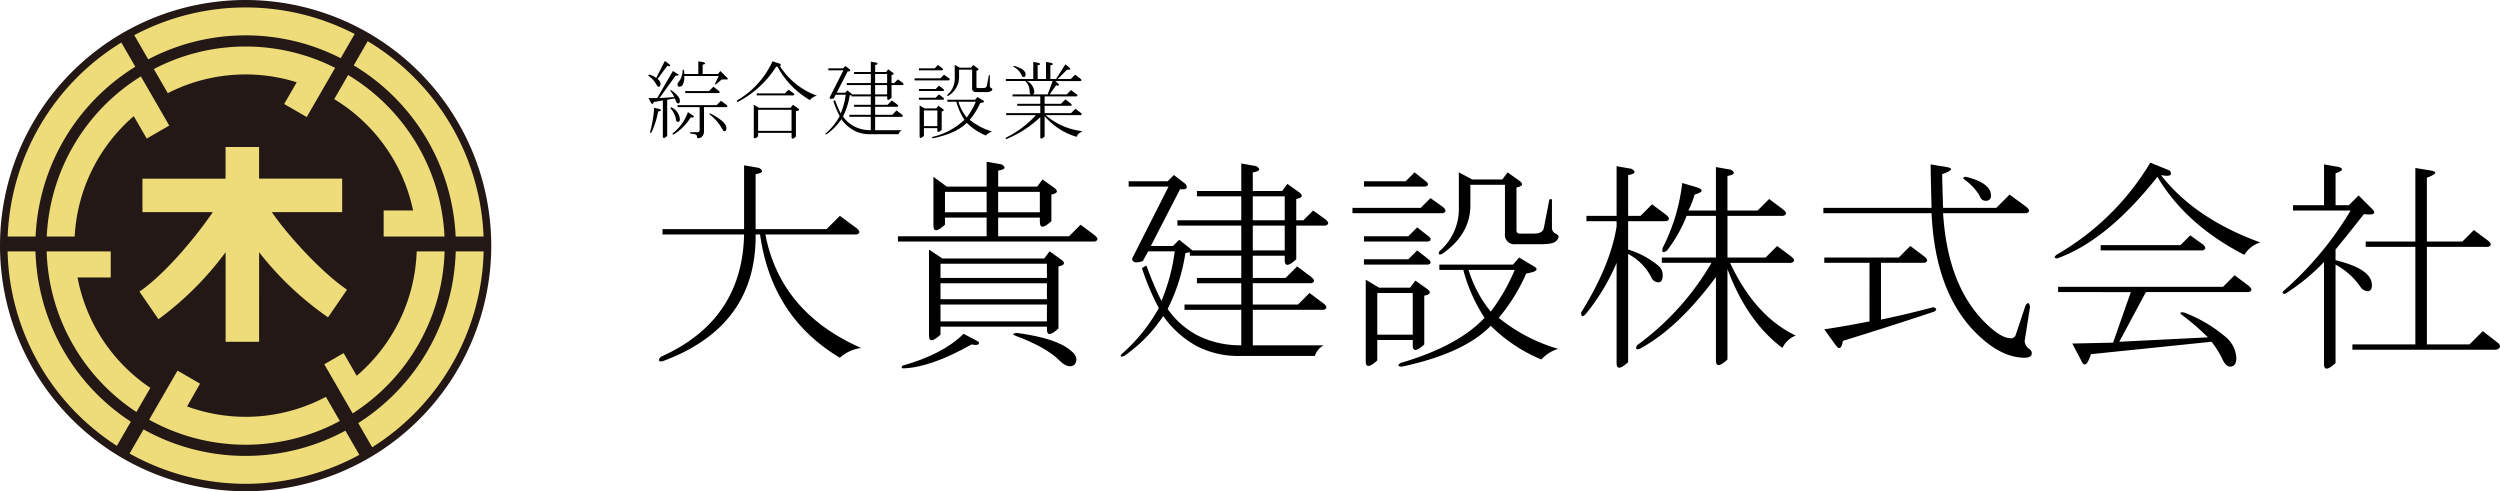
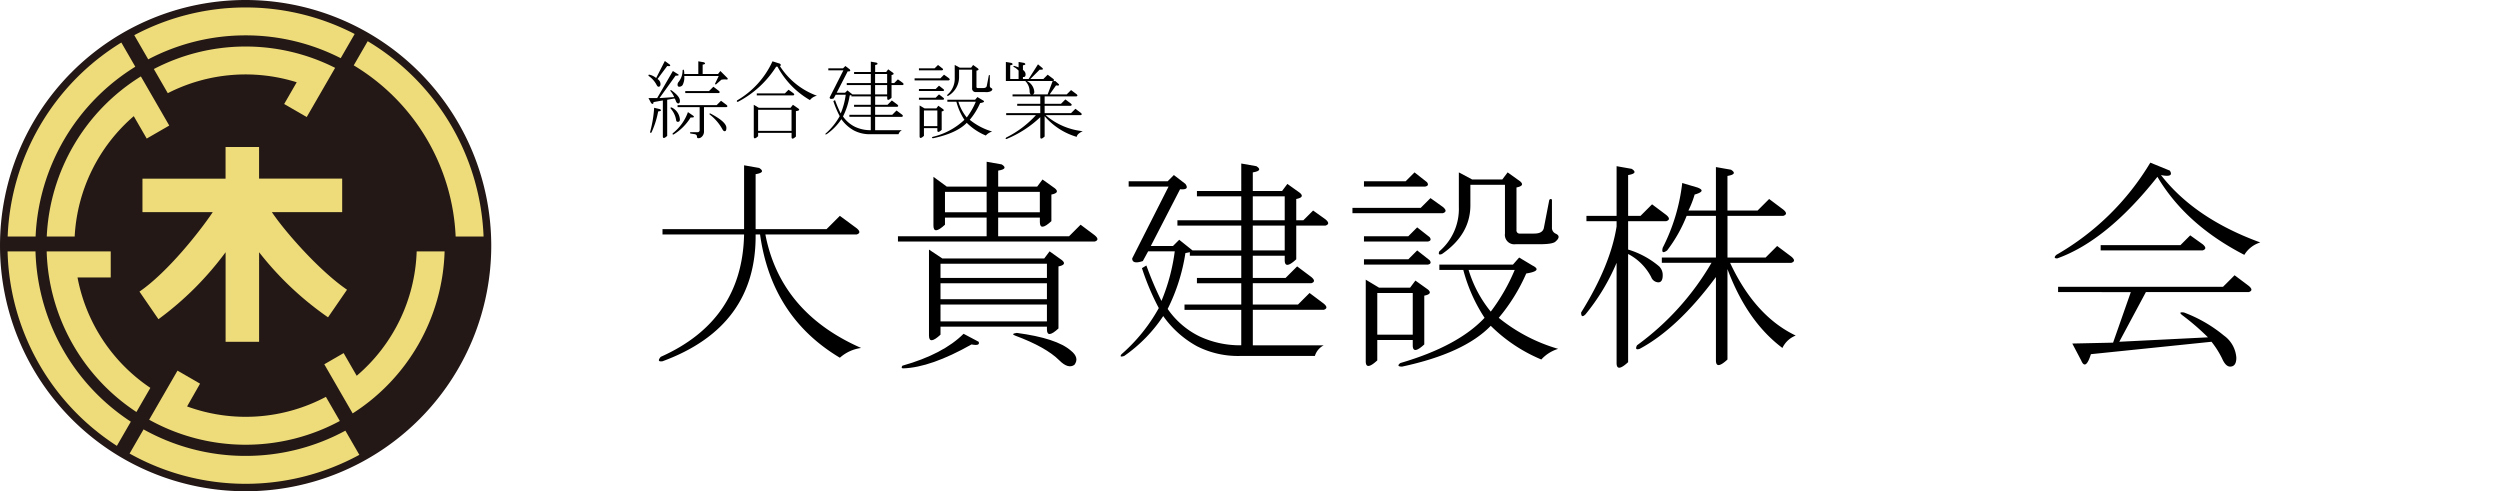
<svg xmlns="http://www.w3.org/2000/svg" id="ロゴ" width="447.694" height="87.973" viewBox="0 0 447.694 87.973">
  <defs>
    <clipPath id="clip-path">
      <rect id="長方形_1697" data-name="長方形 1697" width="447.694" height="87.973" fill="none" />
    </clipPath>
  </defs>
  <g id="グループ_78" data-name="グループ 78" clip-path="url(#clip-path)">
    <path id="パス_661" data-name="パス 661" d="M195.16,56.8h-.794q.156,16.518-16.675,22.709c-.742.1-.848-.159-.317-.794Q191.982,72.206,192.3,56.8h-14.61v-.953H192.3V44.414l2.7.477q1.269.8-.635,1.112v9.846h12.7l2.382-2.382,3.018,2.223q.953.8,0,1.112H196.113q2.7,13.976,17.151,20.327a7.1,7.1,0,0,0-3.811,1.747q-12.23-7.3-14.292-22.074" transform="translate(-59.051 -14.814)" />
    <path id="パス_662" data-name="パス 662" d="M259.223,56.8h12.7l2.065-2.065,2.54,1.905q.953.8,0,1.112H241.279V56.8h15.88V53.466H249.7v1.27q-2.067,1.905-2.065.159V46.161l2.382,1.747h7.147V43.461l2.7.477q1.268.8-.636,1.112v2.858h6.987l.953-1.271,2.223,1.588c.636.531.421.9-.635,1.112V54.1q-2.066,1.905-2.064.159v-.794h-7.464ZM242.072,79.986q7.3-2.066,10.958-5.718l2.7,1.43c.212.531-.213.69-1.27.477q-7.306,4.128-12.228,4.287c-.317,0-.372-.159-.159-.476M270.023,62.2V73.316q-2.067,1.905-2.065.159V73H248.9v1.43q-2.064,1.905-2.064.159v-15.4l2.383,1.588h18.262l.954-1.271,2.223,1.588q.952.8-.635,1.112M248.9,64.265h19.057V61.723H248.9Zm0,3.811h19.057V65.217H248.9Zm0,3.97h19.057V69.028H248.9Zm8.259-23.185H249.7v3.652h7.464Zm2.064,3.653h7.464V48.861h-7.464Zm3.018,22.074q-.8-.316.317-.477,7.147.953,9.687,3.176,1.586,1.269.636,2.541-1.114.793-2.7-.794-2.382-2.382-7.94-4.447" transform="translate(-80.476 -14.496)" />
    <path id="パス_663" data-name="パス 663" d="M301.28,78.08a30.615,30.615,0,0,0,6.67-8.258,44.848,44.848,0,0,1-3.017-7.146l.794-.477a60.061,60.061,0,0,0,2.7,6.352,34.717,34.717,0,0,0,2.382-8.893h-4.764l-.953,1.747q-1.905.637-1.905-.476L309.7,48.066h-7.146v-.953h6.987L310.649,46l2.065,1.588q.793,1.113-.953.953l-5.24,10.164h3.97l1.112-1.112,2.382,1.905h8.734V55.054H311.285V54.1h11.434V49.813h-7.94V48.86h7.94V43.937l2.7.477q1.27.8-.635,1.112V48.86h5.24l.953-1.27,2.223,1.588q.953.8-.635,1.112V54.1h1.27l1.747-1.747,2.223,1.588q.953.8,0,1.112h-5.24v6.035q-2.066,1.905-2.065.159v-.794h-5.717v3.97h5.876l2.065-2.065,2.541,1.905q.953.8,0,1.112H324.783v3.811h8.1l2.065-2.064,2.541,1.905q.954.8,0,1.112h-12.7v6.352h12.7A3.188,3.188,0,0,0,335.9,78.4H322.4a16.189,16.189,0,0,1-7.623-1.747,17.931,17.931,0,0,1-6.034-5.4,26.5,26.5,0,0,1-6.988,7.146q-.953.316-.477-.318m21.439-1.588V70.14H312.555v-.953h10.164V65.376h-7.94v-.952h7.94v-3.97h-9.21v-.635l-.794.159a33.692,33.692,0,0,1-3.176,10,14.845,14.845,0,0,0,5.717,4.922,17.125,17.125,0,0,0,7.464,1.588M324.783,54.1H330.5V49.813h-5.717Zm0,5.4H330.5V55.054h-5.717Z" transform="translate(-100.436 -14.655)" />
    <path id="パス_664" data-name="パス 664" d="M363.4,52.672h12.228l1.747-1.747,2.223,1.588q.953.8,0,1.112H363.4Zm2.065-4.764h7.464l1.588-1.588,2.223,1.747q.476.637-.318.794H365.461Zm0,9.846h7.94l1.588-1.588,2.223,1.747c.317.424.211.69-.318.794H365.461Zm0,4.129h7.94l1.588-1.588,2.223,1.747q.476.637-.318.794H365.461Zm2.7,5.082h5.558l.953-1.271,2.223,1.588q.953.8-.635,1.112v8.735q-2.065,1.905-2.065.159v-.953h-6.352v3.653q-2.065,1.905-2.065.159V65.535Zm-.318,8.417h6.352V67.918h-6.352Zm19.215-3.018a29.107,29.107,0,0,1-3.811-8.575h-4.287v-.953H392.14l1.112-1.27,2.382,1.43q1.905.953-1.112,1.429a32.589,32.589,0,0,1-4.922,7.94,30.276,30.276,0,0,0,10.639,5.558,6.7,6.7,0,0,0-3.017,1.905,28.281,28.281,0,0,1-9.052-6.034q-4.764,4.923-15.88,7.305c-.742,0-.849-.214-.318-.635q10.322-3.019,15.087-8.1M382.453,46.32l2.382,1.27h5.4l.952-1.27,2.223,1.588q.953.8-.635,1.112v7.622a.561.561,0,0,0,.635.635h2.541q1.586,0,1.747-1.112l.953-4.922q.316-.317.476,0v4.922a1.134,1.134,0,0,0,.636,1.112q1.109.477,0,1.43-.477.477-2.859.477h-4.287a1.684,1.684,0,0,1-1.905-1.906V48.543h-6.193V52.2q0,5.241-5.082,8.735-.8.32-.477-.477a9.983,9.983,0,0,0,3.494-7.94ZM384.2,63.789a21.751,21.751,0,0,0,3.97,7.464,34.4,34.4,0,0,0,4.288-7.464Z" transform="translate(-121.207 -15.45)" />
    <path id="パス_665" data-name="パス 665" d="M431.2,54.5h-5.4v-.953h5.4V44.652l2.7.477q1.27.8-.635,1.112v7.305h2.223l2.065-2.065,2.541,1.906q.953.8,0,1.112h-6.829V59.58a15.484,15.484,0,0,1,5.558,3.017,2.163,2.163,0,0,1,.635,1.588c0,.848-.265,1.27-.794,1.27a1.43,1.43,0,0,1-1.271-.952,9.721,9.721,0,0,0-4.129-4.129V79.748q-2.065,1.905-2.065.159V61.962a37.53,37.53,0,0,1-5.558,9.21c-.531.531-.794.425-.794-.317q5.24-8.415,6.352-15.4Zm29.7,22.709q-6.353-4.765-9.846-14.134v16.2q-2.066,1.905-2.065.159V64.5q-6.83,9.211-13.657,12.863-.953.317-.477-.635a48.282,48.282,0,0,0,13.34-14.769H439.3v-.953h9.687V53.545h-5.24a25.812,25.812,0,0,1-3.494,6.193q-1.113.8-.794-.477a33.973,33.973,0,0,0,3.494-11.592l2.7.794q1.745.637-.477,1.27a17.915,17.915,0,0,1-1.112,2.858h4.923V44.811l2.7.476q1.269.8-.635,1.112v6.193h5.4l2.065-2.064,2.541,1.905q.953.8,0,1.112h-10v7.464h6.829l2.064-2.064,2.541,1.905q.953.8,0,1.112H451.526q4.445,9.528,11.752,13.022a4.371,4.371,0,0,0-2.382,2.223" transform="translate(-141.704 -14.893)" />
-     <path id="パス_666" data-name="パス 666" d="M511.377,52.911q.793,12.863,7.464,19.533Q521.7,75.3,523.446,75.3a.852.852,0,0,0,.953-.635l1.747-5.24q.633-.953.794.317l-.952,6.035a1.811,1.811,0,0,0,.794,1.43.931.931,0,0,1,.477.794q0,.793-1.27.794-4.288,0-8.735-4.446-7.306-7.3-7.94-21.439H489.938v-.953h19.374q-.16-5.873-.159-7.782l2.858.477q1.905.32-.794,1.27,0,.953.159,6.035h9.528l2.382-2.382L526.3,51.8q.953.8,0,1.112ZM500.26,71.967q4.6-.953,9.37-2.223c.635.214.687.477.159.794q-8.1,2.7-16.357,5.24-.32,2.062-1.27.794L490.1,73.713q4.128-.632,8.1-1.429V61.8h-8.1v-.952h13.34l2.064-2.065,2.541,1.905q.953.8,0,1.112H500.26Zm19.692-22.232a.843.843,0,0,1-.953.953c-.531,0-.9-.318-1.112-.953a9.85,9.85,0,0,0-2.7-2.858c-.318-.318-.214-.477.317-.477q4.444,1.113,4.447,3.335" transform="translate(-163.414 -14.734)" />
    <path id="パス_667" data-name="パス 667" d="M569.226,43.7l3.494,1.429q.793,1.274-1.588.794,6.033,7.783,17.786,12.069a5.078,5.078,0,0,0-2.859,2.223q-10.482-5.4-15.563-13.975-9.052,11.434-17.945,14.61-.8,0-.159-.635A46.607,46.607,0,0,0,569.226,43.7m10.322,31.284a43.338,43.338,0,0,0-4.605-3.97q-.8-.633.317-.477a24.894,24.894,0,0,1,7.146,4.129,5.333,5.333,0,0,1,2.223,3.97c0,1.057-.373,1.588-1.112,1.588q-.8,0-1.43-1.43a16.218,16.218,0,0,0-1.905-3.017L558.586,78q-.953,3.014-1.747,1.112l-1.588-3.018,7.305-.159,3.176-9.052H552.709v-.953h29.538l2.064-2.064,2.541,1.905q.953.8,0,1.112H568.431l-4.764,8.893ZM560.332,58.468h14.292l1.747-1.747,2.223,1.588q.953.8,0,1.112H560.332Z" transform="translate(-184.151 -14.575)" />
-     <path id="パス_668" data-name="パス 668" d="M622.818,59.421v1.905q6.509,1.59,6.511,4.447,0,1.113-.794,1.112a1.71,1.71,0,0,1-1.27-.794,12.729,12.729,0,0,0-4.447-3.97V79.748q-2.066,1.905-2.065.159V61.645a36.1,36.1,0,0,1-6.988,5.717c-.424,0-.531-.159-.317-.477a59.668,59.668,0,0,0,12.069-14.451H615.2v-.953h5.558V44.176l2.7.477q1.269.476-.635,1.112v5.717H625.2l1.747-1.747,2.541,2.541q.954,1.114-1.588.794-2.226,2.858-5.082,6.352M646.8,76.413l2.382-2.382,2.858,2.223c.422.531.263.9-.476,1.112H625.835v-.953h11.275V58.945h-8.893v-.953h8.893V44.811l2.858.477q1.746.32-.794,1.27V57.992h6.353l2.065-2.064,2.541,1.905q.953.8,0,1.112H639.175V76.413Z" transform="translate(-204.574 -14.734)" />
    <path id="パス_669" data-name="パス 669" d="M174.294,19.077c-.119-.159-.08-.239.12-.239a2.832,2.832,0,0,1,1.2.6l1.557-3.054.9.658c.159.24,0,.321-.479.24l-1.737,2.335a1.055,1.055,0,0,1,.539.9c0,.321-.12.479-.359.479-.12,0-.239-.12-.359-.359a4.529,4.529,0,0,0-1.378-1.557m5.569,4.431c0,.321-.1.479-.3.479q-.241,0-.419-.419a1.369,1.369,0,0,0-.24-.479l-1.317.239V29.8q-.779.719-.778.06V23.449l-1.677.3q0,.539-.419.179l-.479-.9h1.557l2.814-4.85.958.6q.3.24-.479.239L176.21,23.03l2.635-.18a4.15,4.15,0,0,0-.659-1.078q-.06-.3.18-.12,1.5,1.078,1.5,1.856m-5.09,5.689c-.16.119-.239.079-.239-.12a20.987,20.987,0,0,0,.718-4.311l1.018.24q.539.3-.3.419a15.585,15.585,0,0,1-1.2,3.773m5.09-2.335c0,.28-.12.419-.359.419a.282.282,0,0,1-.3-.24,4.057,4.057,0,0,0-.958-2.1c-.12-.159-.081-.24.12-.24a2.559,2.559,0,0,1,1.5,2.156m2.4-.659q.359.36-.479.3a9.3,9.3,0,0,1-3.054,3.054c-.2,0-.24-.081-.12-.24a8.435,8.435,0,0,0,2.694-3.772Zm-1.916-8.143c.079-.159.159-.159.239,0a2.878,2.878,0,0,1,.06.658h2.515V16.443l1.018.179q.478.3-.24.419v1.677h2.754l.419-.539,1.258,1.258c.159.239.019.32-.419.239a5.16,5.16,0,0,0-.658.06l-.958.838c-.081.041-.14,0-.18-.12l.659-1.377h-6.167a2.949,2.949,0,0,1-.3,1.617.736.736,0,0,1-.6.3c-.2,0-.3-.12-.3-.359a.735.735,0,0,1,.12-.419,3.28,3.28,0,0,0,.778-2.155m3.054,6.586h-3.952v-.359h7.006l.778-.778.958.719q.36.3,0,.419h-4.011v4.311a1.273,1.273,0,0,1-.419,1.018.814.814,0,0,1-.6.239c-.16,0-.239-.1-.239-.3s-.12-.34-.359-.419l-.778-.12q-.24-.12,0-.239h1.2a.371.371,0,0,0,.419-.419Zm-2.575-2.515v-.359h4.251l.778-.778.958.718q.359.3,0,.419Zm4.371,3.832q-.121-.18.12-.18,2.874,1.5,2.874,2.575,0,.6-.3.6c-.16,0-.3-.12-.419-.359a8.565,8.565,0,0,0-2.275-2.635" transform="translate(-58.112 -5.464)" />
    <path id="パス_670" data-name="パス 670" d="M205.034,17.431a17.868,17.868,0,0,1-6.826,6.287c-.2.04-.26-.039-.18-.24a15.553,15.553,0,0,0,6.347-7.005l1.317.419q.36.3,0,.419a13.214,13.214,0,0,0,6.647,5.33,2.08,2.08,0,0,0-1.258.778,15.264,15.264,0,0,1-5.808-5.988Zm-4.011,6.826.9.539h5.688l.419-.539.958.659q.478.359-.419.479v4.551q-.779.719-.778.06v-.718H201.8v.6q-.78.718-.778.059Zm.538-1.676v-.359h5.03l.658-.659.838.6q.36.3,0,.419Zm6.227,2.575H201.8v3.772h5.987Z" transform="translate(-66.039 -5.494)" />
    <path id="パス_671" data-name="パス 671" d="M221.823,29.436a11.558,11.558,0,0,0,2.515-3.114,16.909,16.909,0,0,1-1.138-2.694l.3-.179a22.7,22.7,0,0,0,1.018,2.395,13.042,13.042,0,0,0,.9-3.353h-1.8l-.359.658q-.719.241-.718-.179L225,18.119H222.3V17.76h2.635l.419-.419.778.6q.3.42-.359.359L223.8,22.131h1.5l.419-.419.9.718h3.293V20.754H225.6v-.36h4.311V18.778h-2.994v-.359h2.994V16.562l1.018.18q.478.3-.24.419v1.258h1.976l.359-.479.838.6q.359.3-.239.419v1.437h.479l.659-.658.838.6q.359.3,0,.419h-1.976v2.275c-.52.479-.778.5-.778.059v-.3h-2.156v1.5H232.9l.778-.778.958.718q.359.3,0,.419h-3.952v1.438h3.054l.778-.778.958.718q.359.3,0,.419h-4.791v2.395h4.791a1.207,1.207,0,0,0-.6.719h-5.089a6.1,6.1,0,0,1-2.874-.659,6.755,6.755,0,0,1-2.275-2.035A10.008,10.008,0,0,1,222,29.556q-.359.119-.179-.12m8.083-.6V26.442h-3.832v-.359h3.832V24.645h-2.994v-.359h2.994v-1.5h-3.473V22.55l-.3.06a12.694,12.694,0,0,1-1.2,3.772,5.6,5.6,0,0,0,2.156,1.856,6.45,6.45,0,0,0,2.814.6m.778-8.443h2.155V18.777h-2.155Zm0,2.036h2.155V20.753h-2.155Z" transform="translate(-73.967 -5.524)" />
    <path id="パス_672" data-name="パス 672" d="M245.749,19.856h4.611l.659-.658.838.6q.36.3,0,.419h-6.107Zm.778-1.8h2.814l.6-.6.838.659c.12.16.079.26-.119.3h-4.132Zm0,3.712h2.994l.6-.6.838.658q.179.24-.12.3h-4.311Zm0,1.557h2.994l.6-.6.838.658q.179.24-.12.3h-4.311Zm1.018,1.916h2.1l.359-.479.838.6q.359.3-.239.419v3.293q-.78.719-.778.06v-.359h-2.4v1.377q-.779.719-.778.06V24.706Zm-.12,3.174h2.4V25.6h-2.4Zm7.245-1.138a10.983,10.983,0,0,1-1.437-3.234h-1.617v-.359h4.97l.419-.479.9.539q.718.359-.419.538a12.3,12.3,0,0,1-1.856,2.994,11.42,11.42,0,0,0,4.011,2.1,2.534,2.534,0,0,0-1.138.718,10.658,10.658,0,0,1-3.413-2.275q-1.8,1.857-5.987,2.754-.42,0-.12-.239a12.478,12.478,0,0,0,5.688-3.054m-1.736-9.82.9.479h2.036l.359-.479.838.6q.359.3-.239.419v2.874a.211.211,0,0,0,.239.239h.958q.6,0,.659-.419l.359-1.857q.119-.119.179,0v1.857a.426.426,0,0,0,.24.419q.418.18,0,.539a1.87,1.87,0,0,1-1.078.18h-1.616a.635.635,0,0,1-.718-.719V18.3h-2.335v1.377A3.893,3.893,0,0,1,251.8,22.97q-.3.121-.18-.18a3.762,3.762,0,0,0,1.318-2.994Zm.658,6.587a8.2,8.2,0,0,0,1.5,2.814,12.951,12.951,0,0,0,1.617-2.814Z" transform="translate(-81.967 -5.824)" />
-     <path id="パス_673" data-name="パス 673" d="M271.455,22.46h3.293c-.16-.079-.239-.279-.239-.6a2.613,2.613,0,0,0-.778-1.8h-3.473v-.359h4.91V16.652l1.018.18q.479.3-.239.419v2.455h1.5V16.652l1.018.18q.479.3-.239.419v2.455h1.018l1.677-2.635.718.6c.319.279.18.4-.419.359l-1.677,1.677h2.335l.778-.778.958.718q.359.3,0,.419H279.12l.6.539c.159.239,0,.32-.479.239L278.1,22.46h3.054l.778-.778.958.718q.359.3,0,.419H277.2v1.318h2.934l.778-.778.958.718q.36.3,0,.419H277.2v1.317h4.73l.778-.778.958.718q.359.3,0,.419h-6.287a12.049,12.049,0,0,0,6.647,2.874q-1.019.478-1.078,1.018a12,12,0,0,1-5.748-3.712V30q-.78.719-.778.06V26.532a19.546,19.546,0,0,1-5.988,3.892c-.239.079-.28,0-.119-.239a18.173,18.173,0,0,0,5.329-4.012h-5.329v-.359h6.107V24.5h-4.132v-.359h4.132V22.819h-4.97Zm.239-4.91q-.24-.238.12-.18,1.975.6,1.975,1.5c0,.321-.119.479-.359.479q-.24,0-.359-.359a3.124,3.124,0,0,0-1.377-1.437m3.413,4.91h2.634l.9-2.4H274.03a2.341,2.341,0,0,1,1.317,1.916.483.483,0,0,1-.239.479" transform="translate(-90.13 -5.554)" />
+     <path id="パス_673" data-name="パス 673" d="M271.455,22.46h3.293c-.16-.079-.239-.279-.239-.6a2.613,2.613,0,0,0-.778-1.8h-3.473v-.359V16.652l1.018.18q.479.3-.239.419v2.455h1.5V16.652l1.018.18q.479.3-.239.419v2.455h1.018l1.677-2.635.718.6c.319.279.18.4-.419.359l-1.677,1.677h2.335l.778-.778.958.718q.359.3,0,.419H279.12l.6.539c.159.239,0,.32-.479.239L278.1,22.46h3.054l.778-.778.958.718q.359.3,0,.419H277.2v1.318h2.934l.778-.778.958.718q.36.3,0,.419H277.2v1.317h4.73l.778-.778.958.718q.359.3,0,.419h-6.287a12.049,12.049,0,0,0,6.647,2.874q-1.019.478-1.078,1.018a12,12,0,0,1-5.748-3.712V30q-.78.719-.778.06V26.532a19.546,19.546,0,0,1-5.988,3.892c-.239.079-.28,0-.119-.239a18.173,18.173,0,0,0,5.329-4.012h-5.329v-.359h6.107V24.5h-4.132v-.359h4.132V22.819h-4.97Zm.239-4.91q-.24-.238.12-.18,1.975.6,1.975,1.5c0,.321-.119.479-.359.479q-.24,0-.359-.359a3.124,3.124,0,0,0-1.377-1.437m3.413,4.91h2.634l.9-2.4H274.03a2.341,2.341,0,0,1,1.317,1.916.483.483,0,0,1-.239.479" transform="translate(-90.13 -5.554)" />
    <path id="パス_674" data-name="パス 674" d="M43.986,0A43.986,43.986,0,1,0,87.973,43.986,44.036,44.036,0,0,0,43.986,0" fill="#231815" />
    <path id="パス_675" data-name="パス 675" d="M61.186,51.163H73.778v-6H58.894V39.5h-6v5.665H38.012v6H50.6c-2.3,3.439-8.086,10.768-13.124,14.23l3.4,4.943A56.2,56.2,0,0,0,52.9,58.343V74.378h6V58.343A56.439,56.439,0,0,0,71.245,70l3.4-4.943C69.606,61.6,63.488,54.6,61.186,51.163" transform="translate(-12.501 -13.175)" fill="#eedb79" />
-     <path id="パス_676" data-name="パス 676" d="M109.557,49.079A35.679,35.679,0,0,0,92.3,20.159l-2.492,4.317a30.685,30.685,0,0,1,14.123,19.938h-5.27v4.665Z" transform="translate(-29.956 -6.724)" fill="#eedb79" />
    <path id="パス_677" data-name="パス 677" d="M24.918,15.761l-2.5-4.331A42.671,42.671,0,0,0,2.062,46.167h5A37.671,37.671,0,0,1,24.918,15.761" transform="translate(-0.688 -3.812)" fill="#eedb79" />
    <path id="パス_678" data-name="パス 678" d="M56.02,7a37.408,37.408,0,0,1,17.027,4.086l2.5-4.333a42.519,42.519,0,0,0-39.469.212l2.5,4.333A37.415,37.415,0,0,1,56.02,7" transform="translate(-12.034 -0.667)" fill="#eedb79" />
    <path id="パス_679" data-name="パス 679" d="M7.037,67.552h-5A42.646,42.646,0,0,0,21.61,102.374l2.5-4.331A37.648,37.648,0,0,1,7.037,67.552" transform="translate(-0.68 -22.531)" fill="#eedb79" />
-     <path id="パス_680" data-name="パス 680" d="M96.257,98.294l2.5,4.331a42.653,42.653,0,0,0,19.961-35.073h-5A37.653,37.653,0,0,1,96.257,98.294" transform="translate(-32.106 -22.531)" fill="#eedb79" />
    <path id="パス_681" data-name="パス 681" d="M55.6,120.124a37.414,37.414,0,0,1-18.275-4.748l-2.5,4.327a42.553,42.553,0,0,0,41.145.231l-2.5-4.33a37.414,37.414,0,0,1-17.872,4.52" transform="translate(-11.618 -38.483)" fill="#eedb79" />
    <path id="パス_682" data-name="パス 682" d="M97.549,11.07l-2.5,4.327A37.679,37.679,0,0,1,113.3,46.047h5A42.677,42.677,0,0,0,97.549,11.07" transform="translate(-31.703 -3.692)" fill="#eedb79" />
    <path id="パス_683" data-name="パス 683" d="M34.5,29.33l-5.083-8.8A35.669,35.669,0,0,0,12.562,49.2h5A30.56,30.56,0,0,1,28.146,27.649l2.317,4.013Z" transform="translate(-4.19 -6.847)" fill="#eedb79" />
    <path id="パス_684" data-name="パス 684" d="M18.064,72.217h5.947V67.552H12.54A35.648,35.648,0,0,0,28.614,96.31l2.495-4.321A30.644,30.644,0,0,1,18.064,72.217" transform="translate(-4.183 -22.531)" fill="#eedb79" />
    <path id="パス_685" data-name="パス 685" d="M71.729,104.283A30.6,30.6,0,0,1,46.87,106l2.324-4.079L45.153,99.59l-5.075,8.79a35.57,35.57,0,0,0,34.147.226Z" transform="translate(-13.368 -33.217)" fill="#eedb79" />
    <path id="パス_686" data-name="パス 686" d="M73.8,16.319a35.534,35.534,0,0,0-32.466.212l2.5,4.324A30.6,30.6,0,0,1,66.921,18.9l-2.248,3.895,4.039,2.333Z" transform="translate(-13.786 -4.169)" fill="#eedb79" />
    <path id="パス_687" data-name="パス 687" d="M103.681,67.552A30.564,30.564,0,0,1,92.941,89.823L90.6,85.764l-3.463,2,3.652,6.325h0l1.428,2.472a35.653,35.653,0,0,0,16.464-29.009Z" transform="translate(-29.063 -22.531)" fill="#eedb79" />
  </g>
</svg>